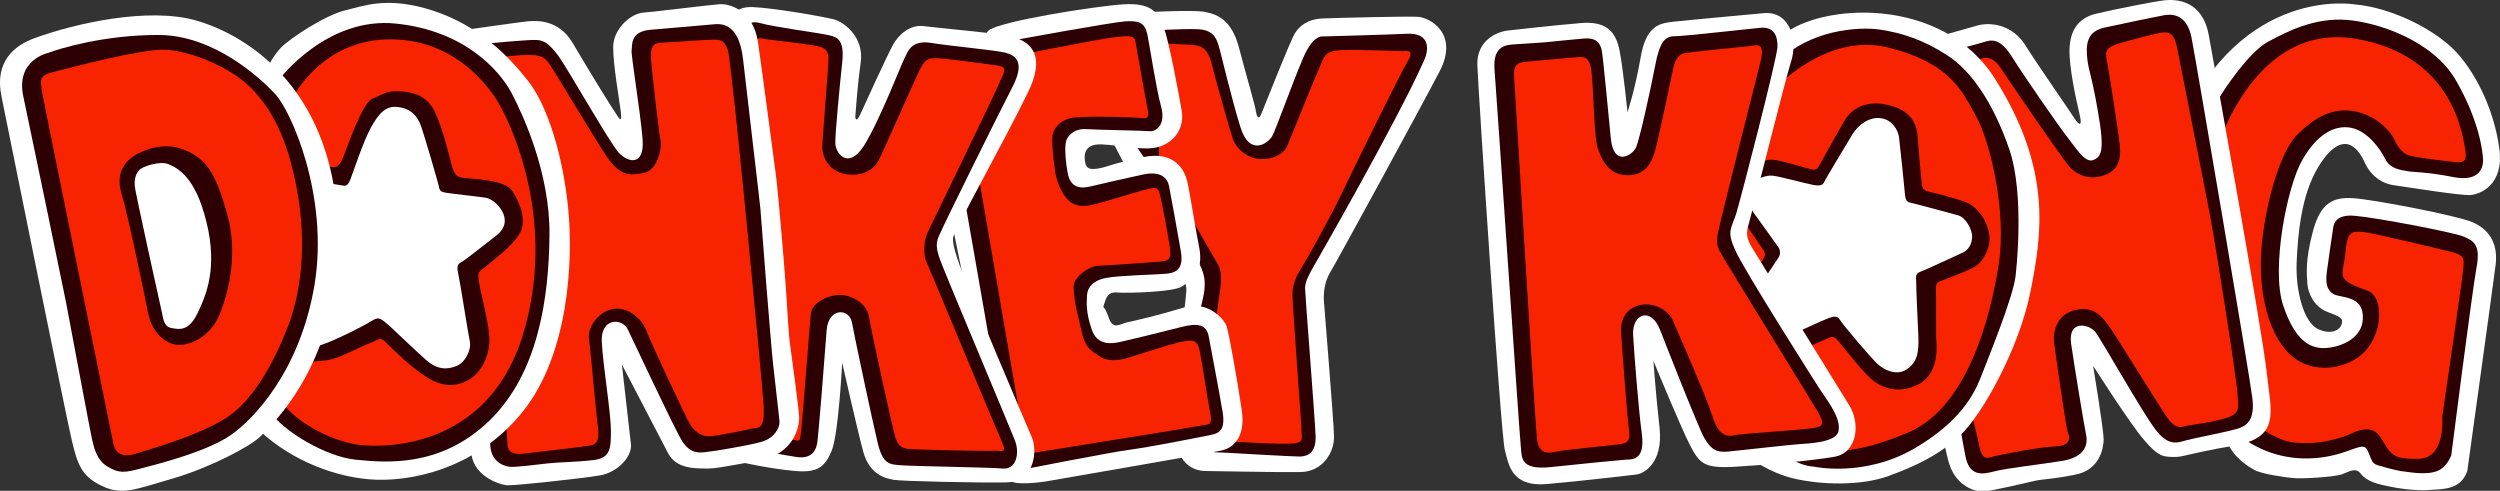
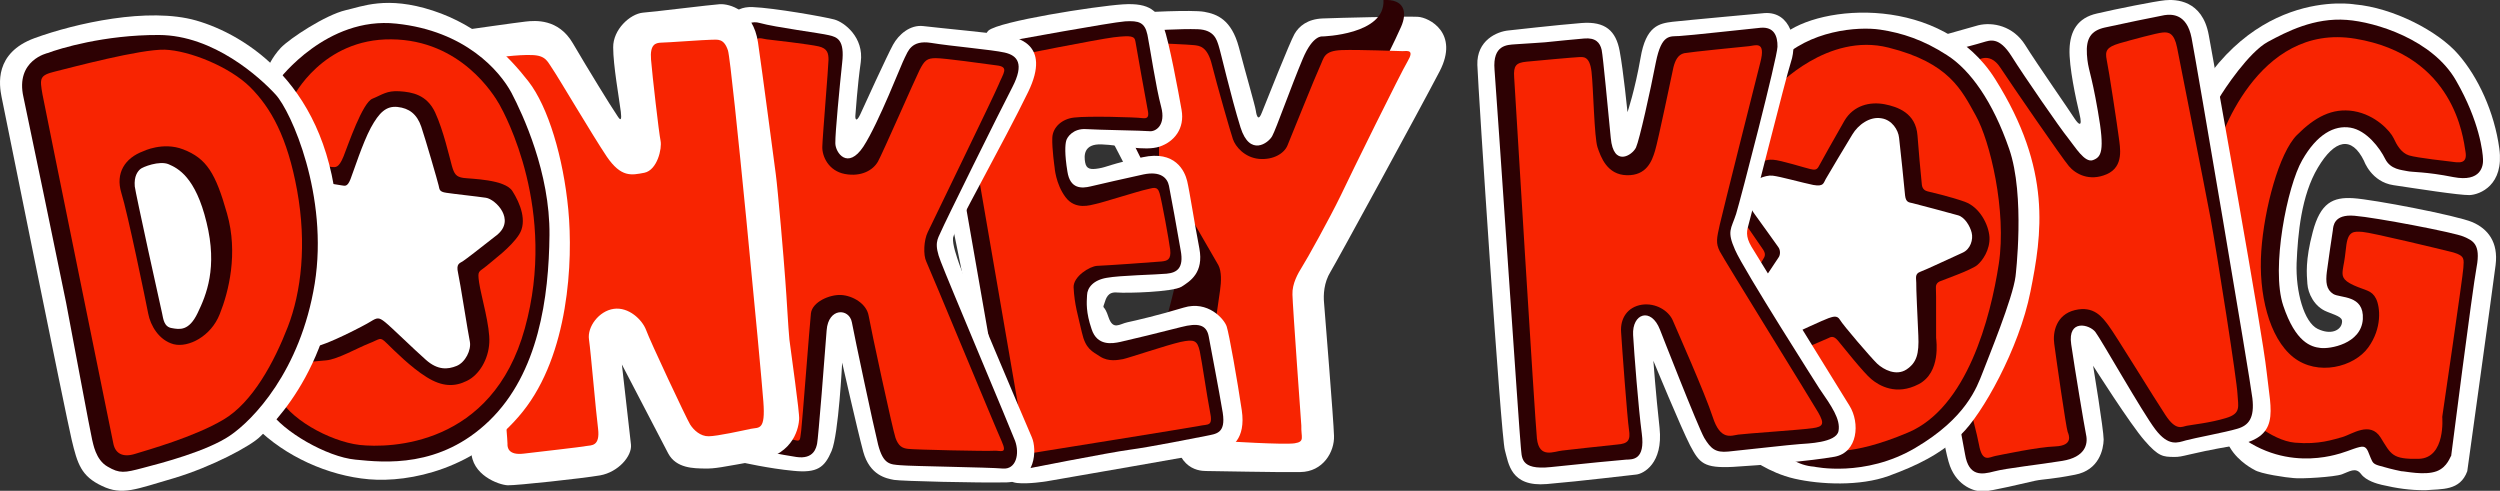
<svg xmlns="http://www.w3.org/2000/svg" version="1.1" id="Capa_1" x="0px" y="0px" width="870.244px" height="170.836px" viewBox="0 0 870.244 170.836" enable-background="new 0 0 870.244 170.836" xml:space="preserve">
  <rect x="0" y="0" width="870.244" height="170.836" fill="#333333" stroke="none" />
  <g id="Back">
</g>
  <g id="Copyright">
</g>
  <g id="Border">
</g>
  <g id="Nintendo">
</g>
  <g id="TM">
</g>
  <g id="Donkey_Kong">
    <g id="XMLID_125_">
      <path id="XMLID_192_" fill="#FFFFFF" d="M819.615,1.526c0,0-39.168-6.84-60.84,42.552c-17.28,39.312,5.903,92.016,17.495,111.744    c2.952,5.039,8.425,7.703,8.425,7.703c2.088,1.439,11.376,2.736,13.607,2.881c2.592,0.359,14.328-0.36,16.92-1.297    s4.752-2.592,6.624-0.145c1.8,2.448,5.761,3.456,7.271,3.816c5.328,1.224,9.647,1.871,15.191,1.871    c5.688-0.504,12.024,0.287,14.544-6.623c0,0,8.855-63.793,9.864-71.784c1.008-7.992-2.735-12.6-8.063-14.904    c-5.328-2.304-34.561-7.92-41.544-8.352c-6.984-0.432-11.376,1.584-14.04,11.736c-2.664,10.007-2.088,14.832-1.872,18.072    c0.216,3.313,2.376,7.992,6.84,9.721c4.536,1.729,5.688,2.159,5.112,4.248c-0.576,2.159-3.673,3.959-8.353,1.729    c-4.752-2.305-7.704-12.889-7.345-22.969c0.433-10.007,1.584-23.473,7.416-33.191c5.832-9.792,11.736-11.16,16.057-2.304    c0,0,2.521,7.272,10.225,8.424c7.775,1.152,22.823,3.528,26.496,3.456c3.6-0.144,12.096-3.456,10.367-16.2    c-1.729-12.672-7.344-24.84-14.328-32.832C848.703,10.814,833.008,2.678,819.615,1.526z" />
      <path id="XMLID_189_" fill="#2D0103" d="M816.88,6.926c10.008,0.72,29.951,6.84,38.088,21.168    c8.208,14.256,9.288,25.056,9.359,27.288c0.145,2.232-0.576,8.136-10.296,6.264c-9.792-1.944-14.328-1.656-16.128-2.088    c-1.872-0.432-5.761-0.504-7.632-4.248c-1.872-3.816-6.48-9.936-12.097-10.872s-11.664,2.304-16.775,11.304    c-5.185,8.928-10.944,37.656-6.624,50.615c4.319,12.89,9.72,14.4,12.96,14.762c3.239,0.432,14.185-1.368,14.76-10.008    c0.504-8.568-7.92-7.272-10.296-8.784c-2.448-1.513-2.664-4.177-2.231-7.704c0.433-3.456,1.872-13.104,2.088-14.472    c0.145-1.368,0.288-5.688,7.561-5.04c7.271,0.576,34.849,5.832,38.017,7.272c3.096,1.368,5.977,2.52,4.464,10.584    c-1.513,8.137-8.855,65.736-8.855,65.736c-0.288,0.07-1.225,3.888-5.04,5.328c-4.248,1.584-10.943,0-12.313,0    c-2.88-0.576-5.544-1.297-7.775-1.944s-2.231-1.296-2.881-2.664c-0.648-1.368-1.079-3.6-2.447-3.888    c-1.368-0.36-5.111,1.439-8.137,2.304c-3.096,0.864-25.271,7.92-43.271-14.112c-18-22.031-9.071-89.567-8.64-89.423    c0.504,0.072,7.848-16.848,9.647-20.016s10.512-16.2,17.063-19.728C795.999,11.03,805.575,6.062,816.88,6.926z" />
      <path id="XMLID_171_" fill="#F82401" d="M853.096,56.246c2.735,0.36,5.977,1.08,5.111-3.6    c-0.792-4.752-3.815-33.408-38.304-39.168c-34.561-5.76-47.736,36.36-48.456,39.312c-0.647,2.952,9.647,91.512,9.647,91.512    s9.359,9.072,17.784,9.792c8.424,0.721,13.176-1.08,16.487-1.943c3.313-0.937,9.647-5.688,13.319,0.145    c3.673,5.904,3.961,7.632,13.32,7.416c9.433-0.288,8.136-14.615,8.136-14.615s7.2-49.033,7.345-51.841    c0.145-2.88,0.72-4.176-3.528-5.399c-4.248-1.08-28.512-6.913-31.535-7.127c-3.097-0.216-5.185-0.432-5.761,5.4    c-0.647,5.761-0.863,5.688-1.151,7.776c-0.217,2.088-0.288,3.527,3.815,5.398c4.104,1.872,6.265,1.656,7.775,4.68    c1.439,2.953,2.16,10.226-2.735,16.992c-4.896,6.77-17.567,10.08-26.063,3.385c-8.496-6.769-12.168-22.176-11.16-36.937    c1.009-14.76,6.192-34.128,12.385-40.392c6.191-6.192,12.239-9.576,19.8-8.352c7.632,1.296,12.744,6.984,13.896,9.432    c1.08,2.376,2.664,5.112,5.328,5.976C841.216,54.95,853.096,56.246,853.096,56.246z" />
      <g id="XMLID_167_">
        <path id="XMLID_170_" fill="#FFFFFF" d="M397.191,4.334c0,0,17.712-1.008,22.031-0.216c4.393,0.792,9.433,2.664,12.024,12.312     c2.52,9.648,5.616,20.16,5.904,22.104c0.288,2.016,0.936,3.816,2.159,0.504c1.297-3.24,9.721-24.48,11.305-27.216     c1.584-2.736,4.536-5.184,9.792-5.4c5.328-0.216,29.088-0.792,33.12-0.576c4.031,0.216,14.472,5.688,7.632,18.936     c-6.912,13.248-35.712,66.024-38.017,69.84c-2.304,3.744-2.521,7.992-2.231,10.944c0.216,2.951,3.313,40.68,3.456,46.15     c0.216,5.545-3.815,12.528-11.735,12.602c-7.849,0.144-29.665-0.36-32.76-0.36c-3.096,0-11.952-1.008-11.088-18.504     c0.936-17.496,3.888-39.744,4.176-44.208s-4.896-11.88-4.896-11.88l-26.353-50.833L397.191,4.334z" />
-         <path id="XMLID_169_" fill="#2D0103" d="M460.336,12.686c0,0-3.313-0.648-6.841,7.776c-4.104,9.72-9.288,24.48-10.655,26.928     c-1.297,2.376-7.775,7.272-11.017-3.024c-3.384-10.872-6.984-26.64-7.632-28.512c-0.648-1.944-1.44-5.472-7.272-5.688     c-5.904-0.216-16.704,0.504-16.704,0.504s-7.344,35.424-6.84,36.792s7.992,11.736,7.992,11.736s16.488,32.976,16.92,34.344     c0.504,1.438,1.584,3.744,0.792,8.64c-0.864,4.896-5.544,22.608-5.544,22.608s6.12,31.681,7.128,32.185     c1.008,0.575,3.24,0.433,6.84,0.647c3.672,0.216,22.248,1.296,24.984,1.296c2.735-0.072,5.688-1.296,5.472-7.2     c-0.216-5.976-3.672-49.392-3.672-51.479s1.439-4.753,2.736-7.058c1.296-2.23,29.447-51.264,38.664-72.072     c2.304-5.184,1.151-9.792-6.12-9.36C482.296,12.11,460.336,12.686,460.336,12.686z" />
+         <path id="XMLID_169_" fill="#2D0103" d="M460.336,12.686c0,0-3.313-0.648-6.841,7.776c-4.104,9.72-9.288,24.48-10.655,26.928     c-1.297,2.376-7.775,7.272-11.017-3.024c-3.384-10.872-6.984-26.64-7.632-28.512c-0.648-1.944-1.44-5.472-7.272-5.688     c-5.904-0.216-16.704,0.504-16.704,0.504s-7.344,35.424-6.84,36.792s16.488,32.976,16.92,34.344     c0.504,1.438,1.584,3.744,0.792,8.64c-0.864,4.896-5.544,22.608-5.544,22.608s6.12,31.681,7.128,32.185     c1.008,0.575,3.24,0.433,6.84,0.647c3.672,0.216,22.248,1.296,24.984,1.296c2.735-0.072,5.688-1.296,5.472-7.2     c-0.216-5.976-3.672-49.392-3.672-51.479s1.439-4.753,2.736-7.058c1.296-2.23,29.447-51.264,38.664-72.072     c2.304-5.184,1.151-9.792-6.12-9.36C482.296,12.11,460.336,12.686,460.336,12.686z" />
        <path id="XMLID_168_" fill="#F82401" d="M452.991,148.189c-0.145,4.031,1.368,5.545-2.304,6.119     c-3.744,0.576-24.12-0.72-24.12-0.72l-3.528-40.968c0,0,1.224-8.568,1.656-11.521c0.432-3.022,0.576-6.552-0.576-8.783     c-1.225-2.159-15.048-26.063-15.048-26.063l-5.616-9.864V44.942l-0.072-29.88c0,0,10.368,0.432,12.24,0.648     s4.68,0.36,6.264,6.912c1.656,6.624,6.408,23.256,7.272,25.776c0.864,2.592,4.032,6.408,9.072,6.912     c5.184,0.432,8.855-2.016,9.936-4.68c1.08-2.592,9.864-24.48,11.305-27.504c1.439-3.024,1.225-5.4,7.487-5.688     c6.265-0.216,19.297,0.36,21.24,0.36c1.872-0.072,4.176-0.504,1.8,3.528c-2.376,3.96-19.728,39.168-23.399,46.944     c-3.743,7.704-11.809,22.248-13.319,24.552c-1.439,2.304-3.528,5.902-3.384,9.72C449.968,106.43,452.991,148.189,452.991,148.189     z" />
      </g>
      <g id="XMLID_163_">
        <path id="XMLID_166_" fill="#FFFFFF" d="M329.224,66.974l7.416,36.502l11.88,60.77c0,0,1.584,3.456,5.544,3.888     c3.96,0.433,10.152-0.575,10.152-0.575s58.248-10.08,61.272-10.801c3.023-0.72,8.279-3.816,6.768-13.968     s-4.392-26.567-5.256-29.16c-0.864-2.592-6.552-9.144-14.976-6.552c-8.496,2.592-16.849,4.535-19.584,5.111     s-4.968,2.881-6.552-1.729c-1.512-4.68-2.232-2.664-1.512-4.68c0.648-2.018,1.224-4.248,4.464-3.961     c3.312,0.289,19.368-0.145,22.464-2.016c3.024-1.943,7.776-4.896,6.192-13.32c-1.656-8.497-3.384-19.873-4.248-23.472     c-0.864-3.528-4.176-10.728-15.48-8.28c-11.304,2.376-12.24,3.384-15.264,3.888c-2.952,0.504-4.32,0.216-4.752-2.016     c-0.432-2.304-0.648-6.624,5.76-6.336c6.336,0.216,14.904,2.448,20.088,0.792c5.185-1.728,8.856-6.336,7.704-12.816     c-1.151-6.48-4.319-23.688-6.264-28.944c-1.944-5.184-4.536-8.424-14.184-7.776c-9.72,0.648-43.2,5.904-46.8,9.144     c-3.6,3.24-16.56,48.456-16.56,48.456L329.224,66.974z" />
        <path id="XMLID_165_" fill="#2D0103" d="M332.319,49.478l14.256,81.577l8.568,32.543c0,0,31.464-6.19,38.16-7.056     c6.624-0.864,23.4-4.176,26.64-4.824c3.239-0.72,6.84-0.647,5.688-8.063c-1.224-7.416-4.176-22.68-4.896-26.641     c-0.792-4.031-3.744-4.68-9.576-3.168s-18.504,4.608-21.24,5.186c-2.736,0.574-7.992,1.512-9.936-4.465     c-2.016-5.903-1.728-9.217-1.584-11.809c0.072-2.592,2.16-5.256,6.84-6.048c4.752-0.864,17.208-1.08,20.88-1.44     c3.672-0.358,5.976-2.016,4.896-7.99c-1.008-5.904-3.527-19.8-4.104-22.608c-0.576-2.736-2.88-5.184-8.856-3.96     c-6.048,1.296-15.336,3.456-18.432,4.176c-3.024,0.72-7.128,1.008-8.064-5.184c-1.008-6.192-0.792-9.288-0.432-10.656     c0.288-1.296,2.448-4.392,6.912-4.104s19.944,0.504,22.032,0.72c2.088,0.288,5.903-1.944,4.104-8.568     c-1.8-6.624-3.888-20.736-4.752-24.984c-0.936-4.32-2.952-4.968-7.776-4.68c-4.896,0.36-39.528,6.696-39.528,6.696     L332.319,49.478z" />
        <path id="XMLID_164_" fill="#F82401" d="M339.808,56.462l16.704,96.912c0,0-0.72,4.176,0.432,4.392     c1.08,0.289,6.84-0.791,6.84-0.791s50.328-8.063,53.64-8.713c3.24-0.72,4.896,0.36,3.744-5.111     c-1.08-5.545-2.736-17.137-3.528-20.881c-0.863-3.814-1.943-4.248-6.695-3.238c-4.752,1.08-18.216,5.615-20.017,5.976     c-1.728,0.288-4.968,1.009-7.92-0.864c-2.88-1.871-5.112-2.664-6.408-8.424s-2.592-9.646-2.88-15.695     c-0.144-3.743,5.544-7.344,8.208-7.487c2.592-0.072,20.088-1.296,22.32-1.513c2.16-0.217,3.456-0.647,3.096-4.104     c-0.432-3.384-2.88-16.776-3.672-19.584c-0.792-2.88-2.448-1.8-4.68-1.368c-2.232,0.432-15.912,4.752-17.64,5.04     c-1.728,0.36-6.984,2.232-10.44-2.376c-3.456-4.608-3.816-10.44-3.816-10.44s-0.936-6.408-0.792-10.224     c0.144-3.744,3.456-6.624,7.632-7.056c4.608-0.576,21.312-0.144,23.832,0.216c2.521,0.288,2.017-1.512,1.584-3.744     c-0.432-2.232-3.815-20.952-4.104-22.896c-0.288-1.944-1.368-2.232-7.56-1.512c-6.12,0.792-33.912,6.336-33.912,6.336     L339.808,56.462z" />
      </g>
      <g id="XMLID_159_">
        <path id="XMLID_162_" fill="#FFFFFF" d="M253.768,7.718c0,0,0.792-5.544,8.208-5.256s24.984,3.384,28.44,4.32     c3.456,0.936,10.368,6.192,9.216,14.832c-1.224,8.64-1.728,17.136-1.872,18.504c-0.144,1.44,0.36,2.52,1.656-0.216     c1.224-2.736,9.504-20.808,11.448-24.336c1.944-3.528,5.904-7.056,10.584-6.48c4.608,0.576,25.992,2.592,28.872,3.24     c2.88,0.72,15.984,2.448,7.56,19.728c-8.424,17.352-25.92,48.384-26.136,50.76c-0.216,2.304,1.224,6.409,2.304,9.504     c1.008,3.096,23.256,55.654,25.128,59.902c1.872,4.248,1.368,15.408-8.712,15.696c-10.08,0.216-36.648-0.433-39.24-0.864     c-2.664-0.504-8.424-1.512-10.728-9.792c-2.232-8.352-7.344-31.032-7.344-31.032s-1.224,24.912-3.672,30.744     c-2.448,5.762-4.968,7.776-13.392,6.912c-8.424-0.792-17.928-2.951-17.928-2.951l-5.688-83.088l-7.128-56.232L253.768,7.718z" />
        <path id="XMLID_161_" fill="#2D0103" d="M256.432,12.686c0,0,2.736-6.264,8.064-4.68c5.4,1.512,21.168,3.528,24.048,4.248     c2.88,0.648,5.544,1.584,4.608,9.648c-0.864,8.064-2.448,24.552-2.376,27.936c0,3.312,4.32,9.432,9.792,1.152     c5.4-8.352,13.32-29.016,14.4-30.96c1.08-2.016,2.16-6.192,9.072-5.112c6.912,1.152,21.312,2.376,25.704,3.384     c4.392,1.008,6.912,3.816,2.664,12.024c-4.32,8.28-23.904,47.88-24.912,50.4c-1.08,2.448-2.52,4.032,0,10.368     c2.448,6.48,24.12,57.816,25.848,62.354c1.656,4.535,0.36,10.08-4.32,9.646c-4.68-0.432-31.968-0.792-35.568-1.152     c-3.6-0.287-5.976-0.215-7.776-7.127c-1.728-6.983-8.208-37.584-9.144-42.625c-0.936-4.967-8.208-5.184-8.784,2.81     s-2.952,38.017-3.312,39.384c-0.288,1.368-1.08,5.616-7.272,4.68c-6.12-0.936-11.16-2.088-11.16-2.088L254.056,54.446     L256.432,12.686z" />
        <path id="XMLID_160_" fill="#F82401" d="M271.264,152.006c0.864,0.217,4.32,0.936,5.904,1.296s1.296-0.647,1.728-3.384     c0.36-2.809,2.952-36.863,3.384-40.824c0.432-3.96,6.48-6.623,10.512-6.408c4.032,0.217,8.856,3.024,9.576,7.2     c0.72,4.248,8.352,39.673,9.36,42.552c1.008,2.81,2.304,3.602,4.392,3.816c2.088,0.288,27.72,0.864,29.952,0.648     c2.16-0.146,4.68,1.367,2.664-3.168c-2.088-4.536-25.128-60.266-26.28-62.642c-1.152-2.376-0.864-7.56,0.504-10.296     c1.296-2.808,22.896-47.088,24.624-51.264c1.656-4.104,3.816-6.264-0.648-6.768c-4.392-0.576-18.072-2.52-21.168-2.52     c-3.096,0-3.96,0.792-5.688,4.176c-1.728,3.456-12.816,28.872-14.472,31.824c-1.656,2.952-5.76,5.4-11.52,4.32     c-5.688-1.08-7.92-6.12-7.848-9.432c0.072-3.384,2.16-28.224,2.16-30.312c0-2.16-0.288-3.96-3.456-4.68     c-3.168-0.72-15.984-2.232-18.072-2.448c-2.088-0.216-5.184-2.376-6.12,6.768c-0.864,9.072-8.856,55.512-8.856,55.512     l2.088,61.776L271.264,152.006z" />
      </g>
      <g id="XMLID_155_">
        <path id="XMLID_158_" fill="#FFFFFF" d="M688.646,8.798c5.04-1.224,12.169,0.216,16.345,6.912     c4.176,6.696,15.695,23.184,17.063,25.416c1.439,2.232,3.023,3.528,1.801-1.512c-1.225-5.112-3.673-16.416-3.456-22.536     c0.216-6.192,2.735-10.872,9.575-12.384c6.769-1.584,20.088-4.248,23.688-4.608c3.673-0.36,12.96-0.144,15.192,12.096     c2.231,12.168,18.647,103.032,20.159,117.289c1.513,14.184,5.04,22.896-11.664,25.703c-16.632,2.881-17.136,3.96-20.664,3.889     c-3.6-0.071-5.256,0-10.151-5.688c-4.968-5.616-17.928-26.063-17.928-26.063s3.672,22.319,3.672,25.703     c-0.072,3.313-1.513,10.656-10.008,12.24c-8.496,1.656-10.584,1.439-13.824,2.088c-3.24,0.721-15.408,3.672-18.288,3.744     c-2.88,0-8.712-1.8-11.376-8.855c-2.664-7.057-6.769-39.313-6.769-39.313l12.24-36.72l-7.776-50.544l0.433-23.544L688.646,8.798z     " />
        <path id="XMLID_157_" fill="#2D0103" d="M682.743,16.79c0,0,5.328-1.368,7.632-2.088c2.305-0.648,5.473-2.088,9.864,4.896     c4.393,6.984,16.92,25.128,19.584,28.368c2.592,3.24,5.832,8.784,8.712,7.776c2.88-1.08,4.248-2.88,1.729-17.064     c-2.447-14.184-3.456-14.184-3.815-19.728c-0.359-5.616,1.439-8.28,6.191-9.36c4.824-1.08,18.359-3.888,20.809-4.32     c2.521-0.36,7.775-0.576,9.433,7.92c1.655,8.496,20.376,118.512,21.168,125.424c0.792,6.84-1.225,9.504-5.328,10.655     c-4.104,1.225-15.048,3.239-17.855,4.031c-2.809,0.792-5.977,2.232-10.584-3.814c-4.607-6.049-18.864-31.32-20.88-33.912     c-2.017-2.664-9.721-4.608-8.425,4.248c1.297,8.928,4.536,28.296,5.185,31.535c0.721,3.24-0.288,7.775-8.279,9.072     c-7.921,1.295-19.439,2.521-23.761,3.672c-4.319,1.151-8.783,1.801-10.08-5.903c-1.367-7.704-5.688-30.456-5.688-30.456     l13.753-39.168l-4.824-41.616L682.743,16.79z" />
        <path id="XMLID_156_" fill="#F82401" d="M687.928,21.326c0,0,4.464-3.744,8.353,2.16c3.888,5.904,21.601,31.68,23.903,34.344     c2.231,2.664,7.057,5.472,13.177,2.808c6.12-2.664,4.607-9.432,4.176-12.888c-0.433-3.456-3.456-23.472-4.176-26.784     c-0.648-3.24-0.145-4.536,4.464-5.904c4.607-1.296,12.744-3.528,14.977-3.744c2.159-0.216,4.031,0.216,5.04,5.256     c0.937,4.968,9.287,46.8,11.664,59.472c2.304,12.672,9.216,56.736,9.359,61.128c0.216,4.32,1.368,6.768-4.032,8.354     c-5.399,1.654-11.735,2.304-13.536,2.662c-1.728,0.289-3.743,2.018-7.487-3.672c-3.744-5.615-17.641-28.367-19.872-31.248     c-2.159-2.879-5.04-6.912-11.663-5.328c-6.553,1.586-7.776,7.776-7.2,11.736c0.504,3.961,4.176,29.592,4.68,30.672     c0.433,1.08,2.017,4.752-4.247,5.041c-6.265,0.215-18.576,2.879-20.881,3.313c-2.231,0.432-4.607,2.52-5.76-3.96     s-8.784-33.554-8.784-33.554l11.088-54.432l-10.872-39.312L687.928,21.326z" />
      </g>
      <g id="XMLID_148_">
        <path id="XMLID_154_" fill="#FFFFFF" d="M608.871,159.206c0,0,6.696,5.328,15.769,7.416c9.071,2.088,22.824,2.664,32.761-0.937     c9.863-3.601,17.928-7.487,25.271-14.473c7.271-6.912,20.159-29.736,24.119-49.68c3.96-19.872,7.633-42.336-12.239-73.944     c-18.504-29.52-61.128-26.28-74.017-15.336l-41.399,73.152L608.871,159.206z" />
        <path id="XMLID_153_" fill="#2D0103" d="M654.447,10.31c-7.704-1.152-24.769,0.216-35.353,11.16     c-10.655,10.944-24.769,47.664-24.769,47.664s18.937,79.921,20.088,80.353c1.152,0.433,5.544,12.097,17.064,12.961     c0,0,17.64,3.888,35.279-6.553c17.712-10.439,21.384-21.097,23.399-26.209c1.943-5.11,10.513-25.92,11.448-33.479     c0,0,3.455-28.152-2.232-44.424c-5.615-16.272-13.464-27.432-21.672-32.616C669.567,13.91,662.151,11.462,654.447,10.31z" />
        <path id="XMLID_152_" fill="#F82401" d="M618.375,30.326c0,0,17.784-19.152,39.024-13.752     c21.239,5.328,25.487,14.904,30.384,23.688c4.896,8.712,10.8,33.048,7.992,51.624c-2.881,18.72-11.017,50.04-31.608,58.681     c-20.592,8.713-28.872,6.049-28.872,6.049L588.928,85.91c0,0,9.288-53.064,11.809-52.488     C603.256,33.998,618.375,30.326,618.375,30.326z" />
        <path id="XMLID_151_" fill="#2D0103" d="M656.104,36.302c-5.184-1.008-10.871,0.36-14.039,5.688     c-3.097,5.4-8.568,15.12-9.072,16.128c-0.576,0.936-1.225,1.152-2.88,0.72c-1.656-0.36-10.296-3.096-12.96-3.24     s-4.752,0.648-7.057,4.392c-2.305,3.816-3.815,16.056-3.815,16.056s6.048,8.856,7.128,10.368c1.08,1.439,1.225,2.447,0.504,3.527     c-0.792,1.151-3.168,5.977-3.168,5.977l16.775,25.632c0,0,7.92-3.384,8.855-3.815c0.864-0.433,1.801-1.008,3.313,0.721     c1.513,1.8,9,11.304,11.736,13.536c2.664,2.231,8.641,5.832,16.487,1.728c7.775-4.104,6.12-15.048,6.048-16.128     c-0.071-1.151,0.072-16.271-0.071-17.208c-0.071-1.008,0.145-1.872,1.368-2.447c1.224-0.504,10.943-3.961,12.96-5.615     c1.943-1.584,4.536-5.4,4.319-9.792c-0.288-4.32-3.384-10.44-8.641-12.312c-5.328-1.872-12.023-3.384-12.888-3.6     c-0.937-0.216-1.872-0.864-2.017-2.376c-0.359-3.384-1.225-12.888-1.513-17.064C666.903,39.254,660.424,37.166,656.104,36.302z" />
        <path id="XMLID_150_" fill="#FFFFFF" d="M655.023,41.198c-4.104-0.792-8.208,2.232-10.225,5.616     c-2.017,3.312-8.496,14.112-9.288,15.552c-0.792,1.368-0.647,2.664-4.319,2.016c-3.601-0.72-11.521-2.952-14.185-3.24     s-6.912,1.728-7.776,3.456c-0.863,1.728-1.8,5.472,1.656,10.08c3.384,4.608,7.2,10.08,8.063,11.232     c0.864,1.08,0.792,2.664,0.288,3.527s-6.265,9.359-6.265,9.359l11.305,17.424c0,0,11.016-5.111,12.239-5.472     c1.225-0.36,2.952-1.224,3.961,0.576c1.079,1.872,10.728,13.104,12.96,15.264c2.231,2.088,6.624,4.392,10.224,2.017     c3.528-2.377,4.393-5.399,4.104-11.809c-0.287-6.479-0.792-16.775-0.72-18.359c0-1.584-0.576-3.097,1.367-3.815     c1.872-0.647,11.88-5.399,14.688-6.624c2.88-1.225,3.815-4.68,3.239-6.984c-0.576-2.376-2.448-5.4-4.681-6.048     c-2.231-0.648-14.688-3.96-15.911-4.248c-1.225-0.288-2.305-0.216-2.593-2.664c-0.216-2.448-1.729-17.28-2.088-20.088     C660.783,45.158,658.552,41.774,655.023,41.198z" />
      </g>
      <g id="XMLID_144_">
        <path id="XMLID_147_" fill="#FFFFFF" d="M525.136,10.598c-4.032,0.36-11.16,3.456-10.872,12.024     c0.288,8.496,8.208,129.456,9.576,134.063c1.296,4.607,1.943,12.889,14.615,11.809s28.729-3.098,31.177-3.313     c2.447-0.289,9.359-3.815,8.063-16.201c-1.368-12.383-2.16-23.398-2.16-23.398s9.647,23.398,12.815,29.52     c3.24,6.121,4.752,7.92,14.904,7.416c10.151-0.576,27.216-2.088,35.353-3.526c8.136-1.513,8.928-11.81,5.184-17.784     c-3.743-5.977-31.968-51.77-34.128-55.368c-2.159-3.672-1.584-5.616-0.863-8.136c0.792-2.52,12.888-50.904,14.615-56.088     c2.448-7.2-0.071-17.64-9.144-17.064c0,0-27.505,2.52-32.04,3.024c-4.608,0.576-9.288,1.368-11.16,12.6     c-1.944,11.16-4.536,18.864-4.536,18.864s-1.439-14.4-2.735-21.312c-1.296-6.984-4.969-10.368-13.248-9.72     C542.344,8.654,525.136,10.598,525.136,10.598z" />
        <path id="XMLID_146_" fill="#2D0103" d="M551.415,13.406c-3.743,0.36-9.575,0.864-11.231,1.08     c-1.655,0.288-10.225,0.72-12.815,0.936c-2.591,0.216-7.849,0.072-7.128,8.856c0.72,8.784,8.712,127.583,9.145,131.184     s-0.504,8.28,10.439,7.128s23.977-2.447,26.208-2.592c2.305-0.072,6.696,0.145,5.473-9.072     c-1.225-9.216-2.664-28.152-3.023-34.271c-0.433-7.562,6.264-9.864,9.359-1.872c0,0,13.177,33.768,15.407,37.654     c2.305,3.816,3.96,5.186,8.354,4.752c4.392-0.432,22.176-2.446,24.768-2.592c2.592-0.216,12.816-0.432,13.607-4.535     c0.793-4.104-2.447-8.713-6.623-14.76c0,0-26.496-41.545-29.377-48.313c-2.951-6.625-1.367-7.2,0.36-12.528     c1.655-5.4,14.327-54.36,14.399-58.176c0.071-3.816-1.225-6.984-5.832-6.624c-4.536,0.432-25.128,2.736-28.368,2.88     c-3.239,0.216-6.12-0.864-8.136,9.144c-1.944,10.08-5.688,26.928-6.912,29.664c-1.296,2.736-7.849,6.912-8.784-3.312     c-1.008-10.296-2.664-28.152-3.168-30.672C556.959,14.846,555.447,13.046,551.415,13.406z" />
        <path id="XMLID_145_" fill="#F82401" d="M543.855,156.83c-2.952,0.288-8.064,2.952-8.856-4.176     c-0.72-7.057-7.703-121.608-7.92-125.712c-0.288-4.104,0.647-5.112,4.32-5.472c3.672-0.36,16.344-1.512,18.071-1.584     c1.655-0.072,3.889-0.504,4.536,5.112s0.937,22.896,2.088,26.28c1.151,3.384,3.313,9.576,10.225,9.72     c6.84,0.144,8.712-4.896,9.792-8.496c1.08-3.528,5.903-26.784,6.408-29.088c0.575-2.232,1.512-4.392,3.743-4.896     c2.305-0.432,20.376-2.232,22.607-2.448c2.16-0.216,5.904-2.016,3.889,5.688c-1.943,7.632-13.032,51.696-14.111,56.448     c-1.08,4.824-1.44,6.408,0,9.288c1.512,2.951,32.04,52.199,34.271,56.088c2.159,3.814,1.943,4.968-2.017,5.473     c-3.96,0.575-23.328,1.871-25.849,2.231c-2.448,0.358-6.191,2.159-8.855-6.12c-2.664-8.208-12.601-30.527-13.969-33.77     c-1.439-3.168-5.76-6.047-10.728-5.326c-4.969,0.791-7.561,4.752-7.2,9.574c0.288,4.896,2.16,30.168,2.735,33.842     c0.576,3.742-0.216,4.968-4.104,5.256C559.048,155.102,543.855,156.83,543.855,156.83z" />
      </g>
      <g id="XMLID_140_">
        <path id="XMLID_143_" fill="#FFFFFF" d="M162.111,10.382c0,0,17.64-2.52,20.88-2.88c3.312-0.36,11.376-1.08,16.416,7.56     c5.04,8.64,13.752,22.752,14.616,23.904c0.864,1.152,2.664,5.04,2.088,0c-0.648-5.112-2.664-16.2-2.664-22.464     c-0.072-6.192,5.832-11.664,10.368-12.096c4.536-0.36,23.544-2.736,26.784-2.952c3.24-0.144,11.52,1.872,13.248,13.248     c1.656,11.376,5.472,40.608,6.192,45.864c0.72,5.256,2.88,30.528,3.312,36.864c0.504,6.266,1.008,16.562,1.44,20.809     c0.504,4.248,3.6,25.561,3.384,27.721c-0.144,2.16-1.296,12.096-14.256,14.398c-12.96,2.306-14.976,2.81-18.648,2.736     c-3.672-0.072-9.864,0-12.672-5.256c-2.736-5.256-16.128-30.96-16.128-30.96s2.736,24.048,3.168,27.937     c0.36,3.959-4.392,9.504-10.728,10.656c-6.336,1.079-29.016,3.527-32.184,3.455c-3.168-0.144-12.672-3.6-12.672-12.023     s16.272-55.801,16.056-56.375c-0.144-0.506-12.096-81-12.096-81L162.111,10.382z" />
-         <path id="XMLID_142_" fill="#2D0103" d="M169.6,15.134c0,0,14.472-1.368,17.064-1.224c2.52,0.072,4.608,1.224,7.848,5.76     c3.312,4.608,17.712,30.024,20.88,33.48s9.072,4.896,8.28-4.824c-0.792-9.72-4.032-28.944-3.816-30.816     c0.288-1.8-0.576-6.48,6.408-7.128c6.984-0.576,19.224-1.656,21.672-1.872c2.376-0.216,9.216-1.368,10.728,12.168     c1.512,13.536,5.832,49.608,6.048,52.2c0.144,2.592,3.672,47.593,4.392,53.784c0.648,6.191,2.088,18,2.232,20.088     s-1.656,5.688-6.264,7.057c-4.608,1.295-16.704,3.313-19.152,3.527c-2.376,0.288-5.544,0.792-8.496-3.816     c-2.88-4.68-16.992-34.99-18.936-38.951c-1.944-3.889-9.576-4.104-9,4.681c0.504,8.712,3.168,24.407,3.168,30.672     c0,6.192-0.144,9.504-6.048,10.224c-5.904,0.721-12.096,0.721-15.84,1.152c-3.744,0.359-11.52,1.512-13.68,1.152     c-2.16-0.36-7.272-2.16-6.336-9.864c1.008-7.776,11.088-50.328,11.088-50.328l-4.248-52.2L169.6,15.134z" />
        <path id="XMLID_141_" fill="#F82401" d="M175.936,144.95c0,0,0.72,8.352,0.72,9.504c-0.072,1.224,0.216,4.104,5.616,3.456     s20.16-2.305,21.888-2.664c1.728-0.288,4.752,0.145,4.032-5.977c-0.792-6.119-2.52-26.641-3.168-31.104     c-0.648-4.394,3.456-9.937,8.64-10.656c5.184-0.719,9.864,3.744,11.232,7.345c1.296,3.672,14.112,30.959,15.336,32.903     s3.6,4.177,6.48,4.104c2.88,0,11.952-2.018,14.688-2.594c2.808-0.574,5.112,0.721,4.32-9.504     c-0.72-10.222-10.945-117.79-12.313-122.182c-1.44-4.392-3.672-3.744-5.832-3.744c-2.16,0-15.552,1.008-17.424,1.008     c-1.944,0.072-3.96,0.576-3.528,5.904s2.736,25.488,3.312,28.224c0.576,2.736-1.152,10.224-5.616,11.16     c-4.536,0.864-8.064,1.728-13.104-5.616c-4.968-7.416-16.992-27.792-18.792-30.384c-1.8-2.52-2.232-4.824-7.2-4.968     c-5.04-0.216-13.176,1.008-13.176,1.008s-2.304,78.984-1.728,79.561C170.896,100.382,175.936,144.95,175.936,144.95z" />
      </g>
      <g id="XMLID_133_">
        <path id="XMLID_139_" fill="#FFFFFF" d="M120.352,3.542c5.616-1.224,14.184-5.112,30.312,0.144     c16.056,5.256,26.352,15.768,33.264,24.624c6.912,8.856,12.168,26.568,13.896,44.64c1.728,18,0.144,50.472-15.912,70.417     c-16.056,19.943-39.312,24.695-53.496,23.472c-14.184-1.223-29.232-7.991-39.384-18.216     c-10.224-10.225-0.648-104.04-0.648-104.04l4.752-20.88c0,0,1.44-3.672,4.608-7.056C100.912,13.334,113.295,5.198,120.352,3.542z     " />
        <path id="XMLID_138_" fill="#2D0103" d="M97.167,27.662c0,0,16.56-22.032,40.752-19.44c24.12,2.52,36.072,16.56,40.104,24.048     c3.96,7.56,13.464,27.864,13.248,49.536c-0.216,21.601-3.744,48.024-20.952,64.656c-17.136,16.56-36.504,14.544-46.584,13.536     c-10.008-0.938-25.272-9.864-29.808-16.848c-4.464-6.984-6.768-46.01-6.768-46.01L97.167,27.662z" />
        <path id="XMLID_137_" fill="#F82401" d="M102.063,33.782c0,0,10.152-20.376,34.2-20.088c24.12,0.216,35.712,19.368,37.584,22.68     c1.872,3.312,20.232,36.864,8.856,77.903c-11.304,41.111-47.016,41.761-57.528,40.607c-10.44-1.224-25.344-9.432-28.656-17.855     C93.208,128.678,102.063,33.782,102.063,33.782z" />
        <path id="XMLID_136_" fill="#2D0103" d="M111.64,56.534c0,0,2.304,1.44,3.744,1.584c1.368,0.072,2.448,0.576,4.176-3.6     c1.656-4.176,6.624-18.792,10.08-20.16c3.384-1.368,4.968-2.88,9.432-2.592c4.464,0.288,9.504,1.224,12.384,7.344     c2.88,6.192,5.04,15.768,5.832,18.576s1.44,3.888,4.032,4.248c2.52,0.36,14.472,0.432,17.064,4.608     c2.664,4.176,5.256,10.512,2.304,15.12c-2.952,4.536-8.712,8.64-11.376,10.943c-2.664,2.231-3.168,1.367-2.52,5.832     s3.888,15.265,3.528,20.881c-0.288,5.688-3.456,11.158-7.776,13.248c-4.32,2.158-8.64,2.088-14.04-1.297     c-5.472-3.385-11.232-9.217-13.824-11.735c-2.52-2.521-2.232-1.513-6.192,0c-3.888,1.512-11.088,5.616-14.976,5.903     c-3.888,0.287-9.792,1.08-9.792,1.08l11.448-39.385L111.64,56.534z" />
        <path id="XMLID_135_" fill="#FFFFFF" d="M113.295,63.59c0,0,0.072,0,0.288,0.072c1.08,0.144,4.464,0.72,5.328,0.864     c1.008,0.072,1.944,0.792,3.096-2.16c1.152-2.952,4.176-12.456,7.056-17.856c2.952-5.4,5.4-7.704,9.36-7.272     c3.96,0.432,6.696,2.448,8.208,6.84c1.512,4.464,5.76,19.152,6.048,20.448c0.36,1.224,0,2.232,2.736,2.592     c2.808,0.432,10.368,1.224,13.752,1.728c3.312,0.504,10.44,7.632,3.816,12.96c-6.552,5.185-10.8,8.424-11.88,9.145     c-1.152,0.72-2.376,0.863-1.656,4.031c0.72,3.168,3.456,20.881,4.104,23.903c0.576,2.952-1.584,7.272-4.608,8.496     s-6.552,1.584-10.728-2.159c-4.176-3.673-12.096-11.449-14.184-13.104c-2.16-1.729-2.736-1.584-4.968-0.216     c-2.232,1.438-15.768,8.352-19.08,8.64c-3.312,0.36,3.384-43.92,3.384-43.92L113.295,63.59z" />
      </g>
      <g id="XMLID_126_">
        <path id="XMLID_132_" fill="#FFFFFF" d="M0.543,33.71c-0.792-4.032-2.664-15.264,11.52-20.448     c14.256-5.184,39.6-10.872,56.232-6.12c16.56,4.752,46.8,22.248,49.32,70.272c2.52,47.952-23.832,71.208-26.928,74.447     c-3.168,3.313-17.136,10.729-30.24,14.615c-13.176,3.816-17.856,6.121-24.984,2.664c-7.2-3.384-8.496-7.632-10.512-16.056     C22.936,144.662,0.543,33.71,0.543,33.71z" />
        <path id="XMLID_131_" fill="#2D0103" d="M8.175,33.854c0.792,3.456,13.32,64.007,14.832,71.496     c1.44,7.488,8.712,46.584,9.072,47.736c0.36,1.225,1.152,6.984,5.4,9.359c4.176,2.447,5.832,2.16,12.312,0.433     c6.408-1.655,22.32-5.832,30.24-11.231c7.92-5.328,24.552-22.393,29.52-52.92c4.896-30.528-8.208-59.977-13.608-65.809     c-5.328-5.832-21.528-20.664-40.608-20.736c-19.08-0.072-34.704,4.752-38.664,6.264C16.671,18.446,5.224,20.894,8.175,33.854z" />
        <path id="XMLID_130_" fill="#F82401" d="M39.496,154.598c0,0-23.616-115.919-24.696-121.68c-1.008-5.76-1.08-6.696,4.536-8.064     c5.544-1.368,29.448-7.776,38.016-7.56c8.496,0.288,22.536,5.904,29.736,13.032c7.2,7.2,12.96,17.352,16.344,36     c3.384,18.72,1.44,35.352-3.24,47.447c-4.68,12.098-12.24,26.354-22.464,32.328c-10.224,6.049-26.28,10.514-30.672,11.881     C42.735,159.35,40.215,157.838,39.496,154.598z" />
        <path id="XMLID_129_" fill="#2D0103" d="M49.863,52.646c-6.408,2.376-9.72,7.632-7.632,14.472     c2.16,6.84,8.568,37.873,9.36,42.048s3.744,9.288,8.856,10.656c5.112,1.296,13.032-2.736,16.056-10.514     c3.096-7.703,6.48-21.168,2.52-34.992c-3.96-13.968-7.056-19.152-15.264-22.32C56.704,49.262,49.863,52.646,49.863,52.646z" />
        <path id="XMLID_128_" fill="#FFFFFF" d="M46.912,64.886c0.216,2.088,9,42.12,9.504,44.136c0.432,2.018,0.648,4.752,3.384,5.186     c2.736,0.504,5.976,1.08,9-5.256c3.024-6.266,6.984-15.77,3.096-31.536C68.08,61.574,61.888,58.55,58.719,57.182     c-3.168-1.368-9.144,0.936-9.936,1.728C47.919,59.702,46.624,61.286,46.912,64.886z" />
      </g>
    </g>
  </g>
</svg>